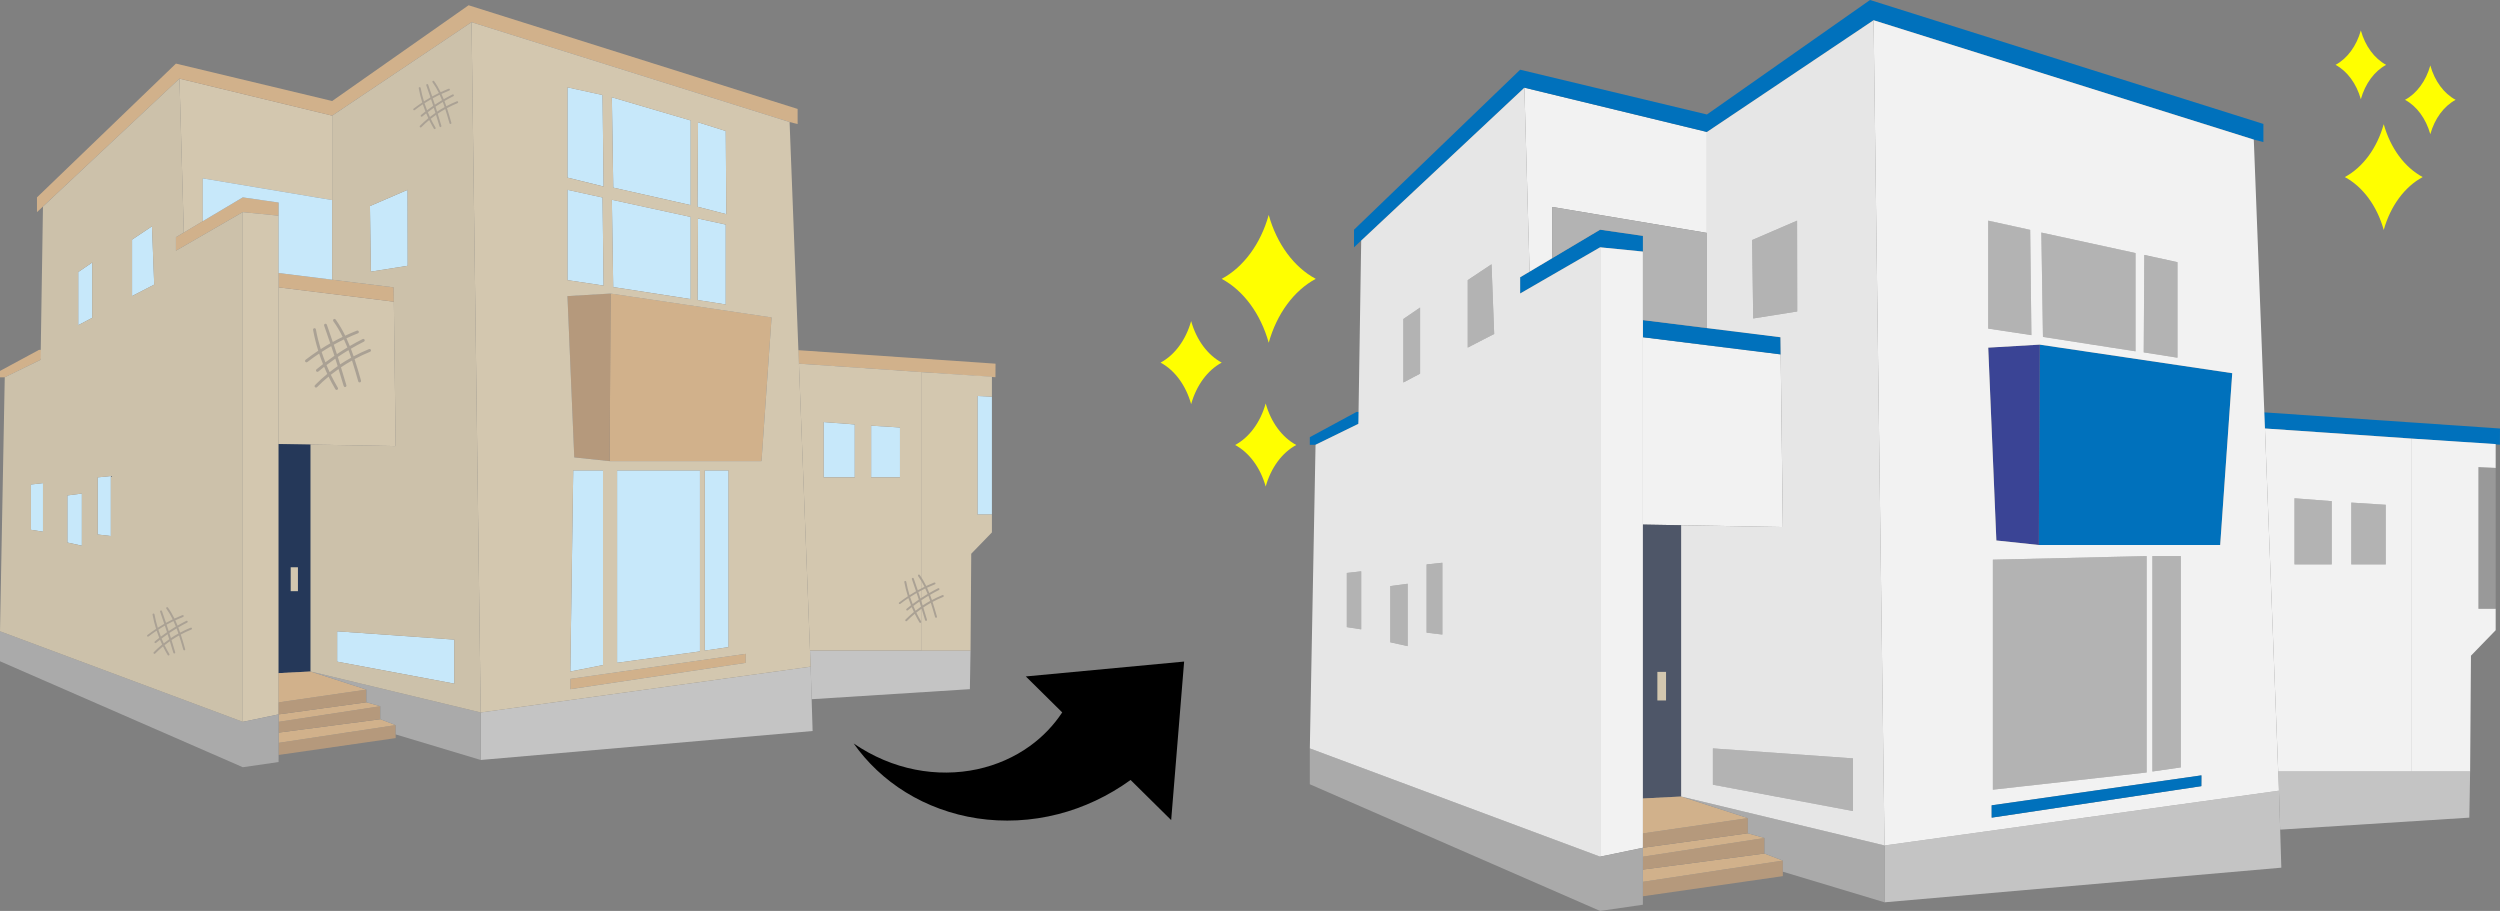
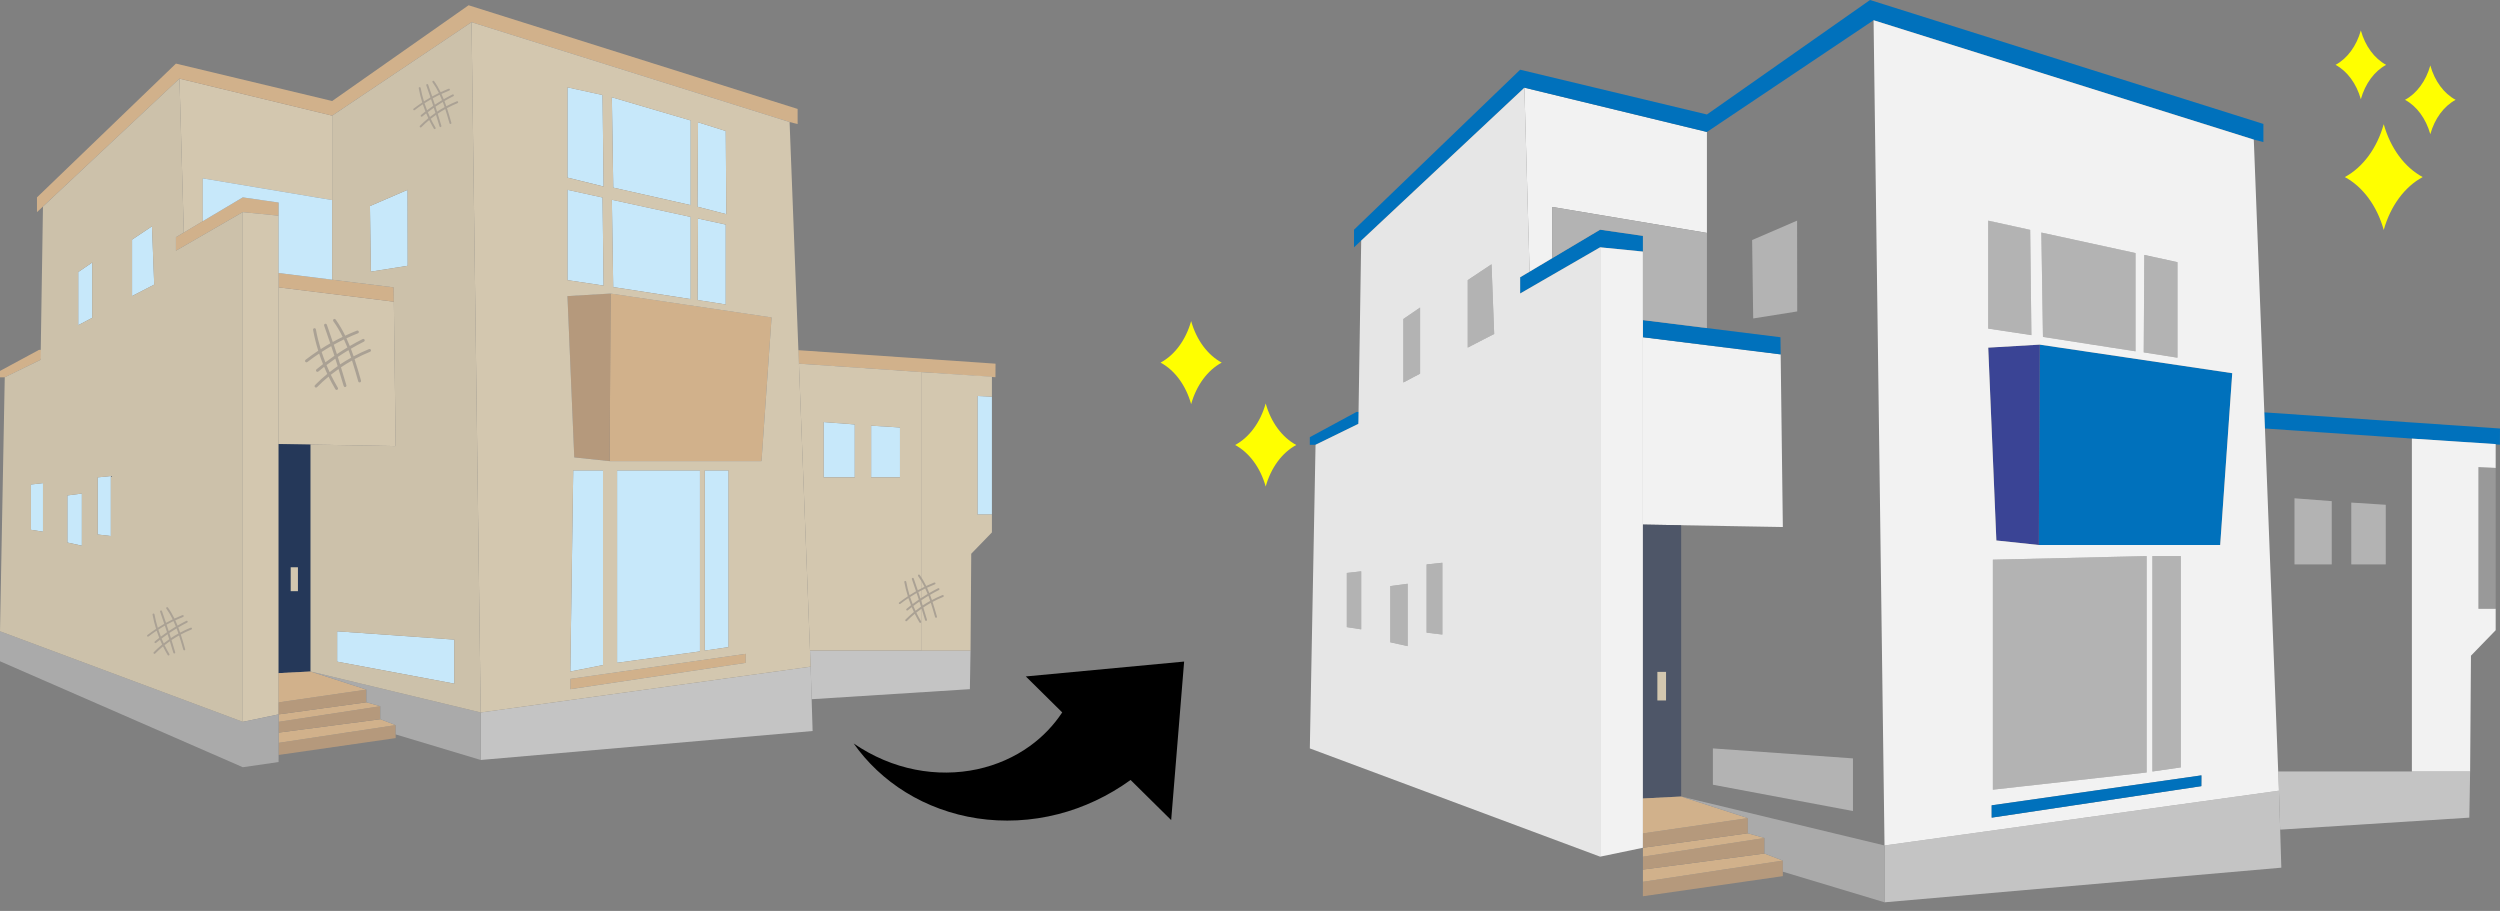
<svg xmlns="http://www.w3.org/2000/svg" width="931.31" height="339.35" viewBox="0 0 931.31 339.35">
  <rect x="0" y="0" width="931.31" height="339.35" fill="#808080" stroke="none" />
  <defs>
    <style>.e{fill:#ccc1aa;}.f{fill:#d3c7af;}.g{fill:#4e5668;}.h{fill:#253859;}.i{fill:#d1b18b;}.j{fill:#c7e8fa;}.k{fill:#e6e6e6;}.l{fill:#3a4495;}.m{fill:#dce6ef;}.n{fill:#0071bc;}.o{fill:#aaa;}.p{fill:url(#d);}.q{fill:#aaa194;}.r{fill:#999;}.s{fill:#b3b3b3;}.t{fill:#b5997c;}.u{fill:#f2f2f2;}.v{fill:#c4c4c4;}.w{fill:#ff0;}</style>
    <linearGradient id="d" x1="261.03" y1="55.8" x2="370.28" y2="55.8" gradientTransform="translate(210.59 539.22) rotate(-45.35) scale(1 -1)" gradientUnits="userSpaceOnUse">
      <stop offset="0" stop-color="#f6d78f" />
      <stop offset="1" stop-color="#f15a24" />
    </linearGradient>
  </defs>
  <g id="a" />
  <g id="b">
    <g id="c">
      <g>
        <g>
-           <path d="M472.63,127.69c-3.01-10.8-9.41-19.47-17.52-23.81,8.11-4.34,14.51-13.01,17.52-23.81,3.01,10.8,9.41,19.47,17.52,23.81-8.11,4.34-14.51,13.01-17.52,23.81Z" fill="#ff0" />
+           <path d="M472.63,127.69Z" fill="#ff0" />
          <path d="M443.73,150.56c-1.96-7.02-6.12-12.65-11.39-15.48,5.27-2.82,9.43-8.46,11.39-15.48,1.96,7.02,6.12,12.65,11.39,15.48-5.27,2.82-9.43,8.46-11.39,15.48Z" fill="#ff0" />
          <path d="M471.5,181.25c-1.96-7.02-6.12-12.65-11.39-15.48,5.27-2.82,9.43-8.46,11.39-15.48,1.96,7.02,6.12,12.65,11.39,15.48-5.27,2.82-9.43,8.46-11.39,15.48Z" fill="#ff0" />
        </g>
        <g>
          <path d="M888,85.67c-2.49-8.94-7.79-16.12-14.5-19.71,6.71-3.6,12.01-10.77,14.5-19.71,2.49,8.94,7.79,16.12,14.51,19.71-6.71,3.6-12.01,10.77-14.51,19.71Z" fill="#ff0" />
          <path d="M879.47,36.97c-1.62-5.81-5.07-10.48-9.43-12.81,4.36-2.34,7.81-7,9.43-12.81,1.62,5.81,5.07,10.48,9.43,12.81-4.36,2.34-7.81,7-9.43,12.81Z" fill="#ff0" />
          <path d="M905.35,50c-1.62-5.81-5.07-10.48-9.43-12.81,4.36-2.34,7.81-7,9.43-12.81,1.62,5.81,5.07,10.48,9.43,12.81-4.36,2.34-7.81,7-9.43,12.81Z" fill="#ff0" />
        </g>
        <g>
          <polygon points="103.8 107.05 146.72 112.39 147.39 166.18 103.8 165.41 103.8 107.05" fill="#d3c7af" />
          <polygon points="65.54 93.4 90.45 79.02 103.8 80.35 103.8 75.46 90.45 73.53 65.54 88.36 65.54 93.4" fill="#d1b18b" />
          <polygon points="103.8 101.71 103.8 107.05 146.72 112.39 146.65 107.05 103.8 101.71" fill="#d1b18b" />
          <polygon points="16.01 130.33 14.53 130.33 0 138.18 0 140.56 1.78 140.56 15.12 134.03 16.01 130.33" fill="#d1b18b" />
          <polygon points="66.86 29.29 123.74 43.08 123.74 74.54 75.55 66.45 75.55 82.4 68.48 86.61 66.86 29.29" fill="#d3c7af" />
          <polygon points="103.8 266.12 90.45 268.9 90.45 79.02 103.8 80.35 103.8 266.12" fill="#d3c7af" />
          <polygon points="103.8 250.75 115.71 250.15 115.71 165.62 103.8 165.41 103.8 250.75" fill="#253859" />
          <polygon points="147.39 274.96 147.39 270.12 103.8 276.73 103.78 281.24 147.39 274.96" fill="#b5997c" />
          <polygon points="147.39 270.12 141.67 267.92 103.8 272.91 103.8 276.73 147.39 270.12" fill="#d1b18b" />
          <polygon points="141.67 263.08 103.8 268.9 103.8 272.91 141.67 267.92 141.67 263.08" fill="#b5997c" />
          <polygon points="141.67 263.08 136.49 261.62 103.8 266.12 103.8 268.9 141.67 263.08" fill="#d1b18b" />
          <polygon points="103.8 261.65 136.49 256.89 136.49 261.62 103.8 266.12 103.8 261.65" fill="#b5997c" />
          <polygon points="115.71 250.15 136.49 256.89 103.8 261.65 103.8 250.75 115.71 250.15" fill="#d1b18b" />
          <polygon points="13.77 73.53 65.54 23.69 123.74 37.63 174.56 1.96 297.13 40.58 297.13 46.22 294.14 45.46 175.66 8.27 123.74 43.08 66.86 29.29 13.77 79.02 13.77 73.53" fill="#d1b18b" />
          <polygon points="302.72 272.32 179.08 283.11 179.08 265.41 301.98 248.34 302.72 272.32" fill="#c4c4c4" />
          <polygon points="0 235.17 0 246.34 90.45 285.81 103.78 283.87 103.8 266.12 90.45 268.9 0 235.17" fill="#aaa" />
          <polygon points="179.08 283.11 147.39 273.58 147.39 270.12 141.67 267.92 141.67 263.08 136.49 261.62 136.49 256.89 115.71 250.15 179.08 265.41 179.08 283.11" fill="#aaa" />
          <rect x="108.29" y="211.32" width="2.7" height="8.91" fill="#d3c7af" />
          <g>
            <polygon points="34.36 97.78 34.36 118.39 29.14 121.14 29.14 101.35 34.36 97.78" fill="#c7e8fa" />
            <polygon points="56.62 84.31 49.2 89.26 49.2 110.28 57.45 106.02 56.62 84.31" fill="#c7e8fa" />
            <polygon points="41.3 177.32 41.3 199.69 36.39 199.11 36.39 177.84 41.3 177.32" fill="#c7e8fa" />
            <polygon points="30.5 183.85 25.09 184.57 25.09 202.09 30.5 203.29 30.5 183.85" fill="#c7e8fa" />
            <polygon points="16.01 179.98 11.53 180.49 11.53 197.36 16.01 198.07 16.01 179.98" fill="#c7e8fa" />
          </g>
          <path d="M65.54,93.4v-5.04l2.94-1.75-1.62-57.32L16.01,76.94l-.89,57.09-13.35,6.52L0,235.17l90.45,33.73V79.02l-24.91,14.38ZM16.01,198.07l-4.48-.71v-16.87l4.48-.51v18.09Zm14.48,5.23l-5.4-1.2v-17.52l5.4-.72v19.45Zm3.87-84.91l-5.22,2.75v-19.79l5.22-3.57v20.61Zm6.93,81.3l-4.9-.58v-21.27l4.9-.51v22.36Zm7.9-89.4v-21.02l7.42-4.95,.82,21.71-8.24,4.26Z" fill="#ccc1aa" />
          <polygon points="75.55 66.45 75.55 82.4 90.45 73.53 103.8 75.46 103.8 101.71 123.74 104.19 123.74 74.54 75.55 66.45" fill="#c7e8fa" />
          <polygon points="297.49 135.47 370.83 140.52 370.86 135.48 297.35 130.45 297.49 135.47" fill="#d1b18b" />
          <polygon points="361.55 242.36 361.3 256.73 302.36 260.47 301.98 248.34 301.75 242.36 361.55 242.36" fill="#c4c4c4" />
          <g>
            <polygon points="318.43 177.83 306.82 177.83 306.82 157.22 318.43 158.12 318.43 177.83" fill="#c7e8fa" />
            <polygon points="335.26 177.83 324.52 177.83 324.52 158.56 335.26 159.25 335.26 177.83" fill="#c7e8fa" />
          </g>
          <path d="M297.62,135.47l4.13,106.88h41.65v-103.73l-45.78-3.15Zm20.81,42.36h-11.61v-20.61l11.61,.89v19.71Zm16.83,0h-10.74v-19.27l10.74,.68v18.58Z" fill="#d3c7af" />
          <g>
            <polygon points="227.42 109.34 227.14 171.77 283.68 171.77 287.43 118.24 227.42 109.34" fill="#d1b18b" />
            <polygon points="277.8 246.92 212.47 256.73 212.46 252.89 277.82 243.56 277.8 246.92" fill="#d1b18b" />
            <polygon points="211.39 70.71 211.39 104.35 224.85 106.39 224.46 73.58 211.39 70.71" fill="#c7e8fa" />
            <polygon points="227.94 74.42 228.44 106.94 257.29 111.42 257.29 80.81 227.94 74.42" fill="#c7e8fa" />
            <polygon points="260.02 81.41 259.85 111.77 270.36 113.42 270.36 83.66 260.02 81.41" fill="#c7e8fa" />
            <polygon points="211.39 32.53 211.39 66.16 224.85 69.48 224.46 35.4 211.39 32.53" fill="#c7e8fa" />
            <polygon points="227.94 36.24 228.46 69.9 257.29 76.41 257.29 44.87 227.94 36.24" fill="#c7e8fa" />
            <polygon points="260.02 45.55 259.83 77.01 270.57 79.79 270.36 48.81 260.02 45.55" fill="#c7e8fa" />
            <polygon points="213.55 175.23 224.64 175.23 224.64 247.75 212.46 250.15 213.55 175.23" fill="#c7e8fa" />
            <polygon points="229.88 175.23 229.88 246.9 260.75 242.66 260.75 175.23 229.88 175.23" fill="#c7e8fa" />
            <polygon points="262.55 175.23 262.55 242.36 271.4 241.07 271.4 175.23 262.55 175.23" fill="#c7e8fa" />
            <polygon points="211.39 110.28 227.42 109.34 227.14 171.77 213.93 170.37 211.39 110.28" fill="#b5997c" />
          </g>
          <path d="M294.14,45.46L175.66,8.27l3.42,257.14,122.9-17.07-7.84-202.88Zm-34.12,.09l10.34,3.26,.21,30.98-10.74-2.77,.2-31.46Zm10.34,38.11v29.76l-10.52-1.65,.18-30.36,10.34,2.25Zm-13.08-38.78v31.54l-28.83-6.52-.52-33.66,29.34,8.64Zm0,35.94v30.61l-28.84-4.48-.5-32.52,29.34,6.39Zm-45.89-48.28l13.07,2.87,.39,34.09-13.46-3.32V32.53Zm0,38.18l13.07,2.87,.39,32.81-13.46-2.04v-33.63Zm66.4,176.21l-65.32,9.81v-3.84l65.35-9.33-.03,3.35Zm-65.34,3.23l1.09-74.92h11.09v72.52l-12.18,2.4Zm17.43-3.25v-71.67h30.87v67.43l-30.87,4.24Zm32.66-4.54v-67.13h8.85v65.84l-8.85,1.28Zm21.13-70.58h-56.53l-13.21-1.4-2.54-60.09,16.03-.94,60.01,8.9-3.75,53.53Z" fill="#d3c7af" />
          <g>
            <polygon points="151.84 70.71 137.82 76.76 138.16 101.19 151.88 99.01 151.84 70.71" fill="#c7e8fa" />
            <polygon points="169.24 238.27 169.24 254.68 125.6 246.48 125.6 235.17 169.24 238.27" fill="#c7e8fa" />
          </g>
          <path d="M175.66,8.27l-51.92,34.82v61.11l22.91,2.85,.74,59.13-31.68-.56v84.53l63.37,15.26-3.42-257.14Zm-37.5,92.92l-.33-24.43,14.01-6.05,.04,28.3-13.72,2.18Zm31.08,153.49l-43.65-8.2v-11.31l43.65,3.11v16.41Z" fill="#ccc1aa" />
          <polygon points="369.51 191.67 364.14 191.67 364.14 147.51 369.51 147.76 369.51 191.67" fill="#c7e8fa" />
          <polygon points="369.51 147.76 369.51 140.33 343.4 138.63 343.4 242.36 361.55 242.36 361.81 206.28 369.51 198.34 369.51 191.67 364.14 191.67 364.14 147.51 369.51 147.76" fill="#d3c7af" />
        </g>
        <path d="M441.12,246.45l-4.83,59.05-15.12-14.94c-8.28,5.99-17.52,10.31-26.95,12.72-10.1,2.6-20.4,3.05-30.1,1.59-9.71-1.47-18.81-4.85-26.67-9.7-7.87-4.84-14.46-11.14-19.43-18.2,7.13,4.89,14.99,8.17,22.88,9.72,7.89,1.57,15.81,1.44,23.11-.12,7.31-1.57,13.99-4.58,19.56-8.59,4.95-3.55,9.01-7.86,12.13-12.59l-13.56-13.4,58.98-5.54Z" fill="#d" />
        <g>
          <polygon points="612.03 125.63 663.34 132.02 664.15 196.33 612.03 195.41 612.03 125.63" fill="#f2f2f2" />
          <polygon points="566.29 109.32 596.08 92.13 612.03 93.72 612.03 87.87 596.08 85.57 566.29 103.29 566.29 109.32" fill="#0071bc" />
          <polygon points="612.03 119.25 612.03 125.63 663.34 132.02 663.26 125.63 612.03 119.25" fill="#0071bc" />
          <polygon points="507.08 153.46 505.31 153.46 487.94 162.86 487.94 165.7 490.06 165.7 506.02 157.9 507.08 153.46" fill="#0071bc" />
          <polygon points="567.87 32.67 635.87 49.16 635.87 86.77 578.26 77.1 578.26 96.17 569.81 101.2 567.87 32.67" fill="#f2f2f2" />
          <polygon points="612.03 315.81 596.08 319.13 596.08 92.13 612.03 93.72 612.03 315.81" fill="#f2f2f2" />
          <polygon points="612.03 297.44 626.27 296.72 626.27 195.66 612.03 195.41 612.03 297.44" fill="#4e5668" />
          <polygon points="664.15 326.38 664.15 320.59 612.03 328.49 612.01 333.88 664.15 326.38" fill="#b5997c" />
          <polygon points="664.15 320.59 657.31 317.96 612.03 323.93 612.03 328.49 664.15 320.59" fill="#d1b18b" />
          <polygon points="657.31 312.17 612.03 319.13 612.03 323.93 657.31 317.96 657.31 312.17" fill="#b5997c" />
          <polygon points="657.31 312.17 651.12 310.42 612.03 315.81 612.03 319.13 657.31 312.17" fill="#d1b18b" />
          <polygon points="612.03 310.46 651.12 304.77 651.12 310.42 612.03 315.81 612.03 310.46" fill="#b5997c" />
          <polygon points="626.27 296.72 651.12 304.77 612.03 310.46 612.03 297.44 626.27 296.72" fill="#d1b18b" />
          <polygon points="504.4 85.57 566.29 25.97 635.87 42.65 696.63 0 843.17 46.17 843.17 52.91 839.59 52 697.95 7.54 635.87 49.16 567.87 32.67 504.4 92.13 504.4 85.57" fill="#0071bc" />
          <polygon points="849.85 323.23 702.03 336.13 702.03 314.96 848.97 294.55 849.85 323.23" fill="#c4c4c4" />
-           <polygon points="487.94 278.8 487.94 292.16 596.08 339.35 612.01 337.03 612.03 315.81 596.08 319.13 487.94 278.8" fill="#aaa" />
          <polygon points="702.03 336.13 664.15 324.73 664.15 320.59 657.31 317.96 657.31 312.17 651.12 310.42 651.12 304.77 626.27 296.72 702.03 314.96 702.03 336.13" fill="#aaa" />
          <rect x="617.41" y="250.29" width="3.23" height="10.65" fill="#d3c7af" />
          <g>
            <polygon points="529.02 114.55 529.02 139.19 522.78 142.48 522.78 118.82 529.02 114.55" fill="#b3b3b3" />
            <polygon points="555.63 98.45 546.76 104.37 546.76 129.5 556.62 124.41 555.63 98.45" fill="#b3b3b3" />
            <polygon points="537.31 209.65 537.31 236.39 531.45 235.69 531.45 210.27 537.31 209.65" fill="#b3b3b3" />
            <polygon points="524.4 217.45 517.94 218.31 517.94 239.26 524.4 240.7 524.4 217.45" fill="#b3b3b3" />
            <polygon points="507.08 212.83 501.72 213.43 501.72 233.61 507.08 234.45 507.08 212.83" fill="#b3b3b3" />
          </g>
          <path d="M566.29,109.32v-6.03l3.52-2.09-1.94-68.53-60.79,56.96-1.06,68.26-15.95,7.8-2.13,113.11,108.14,40.33V92.13l-29.78,17.2Zm-59.21,125.13l-5.36-.84v-20.17l5.36-.61v21.63Zm17.31,6.25l-6.46-1.43v-20.95l6.46-.86v23.25Zm4.63-101.51l-6.24,3.29v-23.65l6.24-4.27v24.64Zm8.29,97.19l-5.86-.69v-25.43l5.86-.62v26.73Zm9.45-106.89v-25.13l8.87-5.91,.99,25.95-9.86,5.09Z" fill="#e6e6e6" />
          <polygon points="578.26 77.1 578.26 96.17 596.08 85.57 612.03 87.87 612.03 119.25 635.87 122.22 635.87 86.77 578.26 77.1" fill="#b3b3b3" />
          <polygon points="843.6 159.61 931.28 165.65 931.31 159.63 843.43 153.61 843.6 159.61" fill="#0071bc" />
          <polygon points="920.18 287.4 919.88 304.59 849.41 309.06 848.97 294.55 848.69 287.4 920.18 287.4" fill="#c4c4c4" />
          <g>
            <polygon points="868.63 210.26 854.75 210.26 854.75 185.62 868.63 186.69 868.63 210.26" fill="#b3b3b3" />
            <polygon points="888.75 210.26 875.91 210.26 875.91 187.22 888.75 188.04 888.75 210.26" fill="#b3b3b3" />
          </g>
-           <path d="M843.75,159.62l4.94,127.78h49.79v-124.01l-54.73-3.77Zm24.88,50.64h-13.88v-24.64l13.88,1.07v23.57Zm20.12,0h-12.84v-23.04l12.84,.82v22.22Z" fill="#f2f2f2" />
          <polygon points="759.83 128.38 759.49 203.02 827.08 203.02 831.57 139.02 759.83 128.38" fill="#0071bc" />
          <polygon points="740.67 82.19 740.67 122.4 756.76 124.85 756.29 85.62 740.67 82.19" fill="#b3b3b3" />
          <polygon points="760.45 86.63 761.05 125.51 795.53 130.87 795.53 94.27 760.45 86.63" fill="#b3b3b3" />
          <polygon points="798.8 94.98 798.59 131.27 811.16 133.25 811.16 97.67 798.8 94.98" fill="#b3b3b3" />
          <polygon points="740.67 36.54 740.67 76.76 756.76 80.73 756.29 39.97 740.67 36.54" fill="#dce6ef" />
          <polygon points="798.8 52.11 798.57 89.73 811.41 93.04 811.16 56 798.8 52.11" fill="#dce6ef" />
          <polygon points="742.39 208.49 742.39 294.17 799.67 287.76 799.67 207.15 742.39 208.49" fill="#b3b3b3" />
          <polygon points="801.82 207.15 801.82 287.4 812.41 285.87 812.41 207.15 801.82 207.15" fill="#b3b3b3" />
          <polygon points="740.67 129.5 759.83 128.38 759.49 203.02 743.7 201.34 740.67 129.5" fill="#3a4495" />
          <path d="M839.59,52L697.95,7.54l4.08,307.42,146.93-20.41-9.37-242.55Zm-28.43,45.67v35.58l-12.57-1.98,.21-36.3,12.36,2.69Zm-15.63-3.4v36.6l-34.48-5.36-.6-38.88,35.08,7.64Zm-54.87-12.07l15.63,3.43,.46,39.22-16.09-2.44v-40.21Zm79.39,210.66l-78.1,11.73v-4.59l78.13-11.15-.03,4.01Zm-77.66-84.37l57.28-1.34v80.61l-57.28,6.41m59.43-6.77v-80.25h10.59v78.72l-10.59,1.53Zm25.26-84.38h-67.59l-15.8-1.68-3.03-71.84,19.16-1.12,71.74,10.64-4.49,64Z" fill="#f2f2f2" />
          <g>
            <polygon points="669.46 82.19 652.71 89.42 653.11 118.63 669.51 116.02 669.46 82.19" fill="#b3b3b3" />
            <polygon points="690.27 282.52 690.27 302.13 638.09 292.33 638.09 278.8 690.27 282.52" fill="#b3b3b3" />
          </g>
-           <path d="M697.95,7.54l-62.07,41.63V122.22l27.39,3.41,.89,70.7-37.88-.66v101.05l75.76,18.24-4.08-307.42Zm-44.84,111.09l-.4-29.21,16.75-7.23,.05,33.83-16.4,2.61Zm37.16,183.5l-52.18-9.81v-13.52l52.18,3.72v19.61Z" fill="#e6e6e6" />
          <polygon points="929.7 226.8 923.28 226.8 923.28 174.01 929.7 174.31 929.7 226.8" fill="#999" />
          <polygon points="929.7 174.31 929.7 165.43 898.48 163.39 898.48 287.4 920.18 287.4 920.49 244.27 929.7 234.77 929.7 226.8 923.28 226.8 923.28 174.01 929.7 174.31" fill="#f2f2f2" />
          <polygon points="820.05 292.86 741.95 304.59 741.94 300 820.08 288.84 820.05 292.86" fill="#0071bc" />
        </g>
        <g>
          <path d="M334.89,224.89c.07,.09,.18,.14,.29,.14,.08,0,.16-.03,.22-.08,.97-.75,1.97-1.47,2.99-2.15,.3,.9,.63,1.79,.98,2.67-.56,.43-1.11,.87-1.65,1.33-.15,.13-.18,.36-.05,.51,.07,.09,.18,.13,.28,.13,.08,0,.17-.03,.23-.08,.48-.4,.97-.8,1.47-1.18,.25,.6,.52,1.2,.8,1.79-1.09,.89-2.13,1.84-3.12,2.84-.14,.14-.14,.37,0,.52,.07,.07,.16,.11,.26,.11s.19-.04,.26-.11c.93-.94,1.9-1.83,2.92-2.67,.54,1.09,1.11,2.16,1.74,3.21,.07,.11,.19,.18,.31,.18,.06,0,.13-.02,.19-.05,.17-.1,.23-.33,.13-.5-.64-1.08-1.23-2.18-1.78-3.3,.64-.51,1.29-.99,1.96-1.46,.44,1.44,.88,2.87,1.3,4.31,.05,.16,.19,.26,.35,.26,.03,0,.07,0,.1-.01,.19-.06,.3-.26,.25-.45-.44-1.51-.9-3.03-1.37-4.55,.91-.61,1.85-1.18,2.8-1.72,.57,1.76,1.08,3.53,1.58,5.29,.05,.16,.19,.27,.35,.27,.03,0,.07,0,.1-.01,.19-.05,.31-.26,.25-.45-.5-1.76-1.03-3.6-1.63-5.45,1.28-.69,2.6-1.32,3.94-1.86,.19-.08,.28-.29,.2-.48-.08-.19-.29-.28-.48-.2-1.33,.54-2.63,1.15-3.9,1.83-.22-.64-.45-1.29-.7-1.93,1.08-.63,2.19-1.24,3.31-1.8,.18-.09,.25-.31,.16-.49-.09-.18-.31-.25-.49-.16-1.1,.56-2.19,1.15-3.25,1.77-.27-.66-.55-1.32-.85-1.97,.96-.45,1.93-.87,2.91-1.26,.19-.07,.28-.29,.21-.47-.07-.19-.29-.28-.47-.21-1,.4-1.98,.83-2.96,1.28-.7-1.43-1.49-2.81-2.42-4.1-.12-.16-.35-.2-.51-.08-.16,.12-.2,.35-.08,.51,.91,1.26,1.68,2.6,2.36,3.98-.84,.41-1.67,.84-2.49,1.29-.49-1.47-.99-2.93-1.51-4.38-.07-.19-.28-.29-.47-.22-.19,.07-.29,.28-.22,.47,.53,1.49,1.04,2.99,1.54,4.5-.82,.47-1.62,.96-2.41,1.47-.5-1.64-.92-3.31-1.23-5.01-.04-.2-.23-.33-.43-.29-.2,.04-.33,.23-.29,.42,.33,1.8,.77,3.56,1.31,5.29-1.1,.73-2.17,1.49-3.21,2.29-.16,.12-.19,.35-.07,.51Zm10.67-3.63c-.9,.54-1.79,1.1-2.67,1.69-.26-.8-.52-1.59-.79-2.39,.85-.47,1.7-.92,2.57-1.34,.31,.67,.61,1.35,.88,2.04Zm-1.84,4.3c-.2-.63-.39-1.26-.59-1.89,.89-.6,1.79-1.18,2.71-1.73,.24,.63,.47,1.27,.68,1.91-.95,.53-1.89,1.09-2.8,1.7Zm-3.46,.17c.73-.56,1.48-1.1,2.23-1.63,.2,.63,.4,1.27,.6,1.9-.7,.48-1.38,.99-2.04,1.52-.28-.59-.54-1.19-.79-1.79Zm-1.23-3.32c.8-.52,1.61-1.01,2.43-1.49,.27,.82,.55,1.63,.81,2.45-.78,.53-1.54,1.08-2.29,1.65-.34-.86-.66-1.74-.95-2.62Z" fill="#aaa194" />
          <path d="M54.84,237.03c.07,.09,.18,.14,.29,.14,.08,0,.16-.02,.22-.08,.97-.75,1.97-1.47,2.99-2.15,.3,.9,.63,1.79,.98,2.67-.56,.43-1.11,.87-1.65,1.33-.15,.13-.18,.36-.05,.51,.07,.09,.18,.13,.28,.13,.08,0,.17-.03,.23-.08,.48-.4,.97-.8,1.47-1.18,.25,.6,.52,1.2,.8,1.79-1.09,.89-2.13,1.84-3.12,2.84-.14,.14-.14,.37,0,.52,.07,.07,.16,.11,.26,.11s.19-.04,.26-.11c.93-.94,1.9-1.83,2.92-2.67,.54,1.09,1.11,2.16,1.74,3.21,.07,.11,.19,.18,.31,.18,.06,0,.13-.02,.19-.05,.17-.1,.23-.33,.13-.5-.64-1.08-1.23-2.18-1.78-3.3,.64-.51,1.29-.99,1.96-1.46,.44,1.44,.88,2.87,1.3,4.31,.05,.16,.19,.26,.35,.26,.03,0,.07,0,.1-.01,.19-.06,.3-.26,.25-.45-.44-1.51-.9-3.03-1.37-4.55,.91-.61,1.85-1.18,2.8-1.72,.57,1.75,1.08,3.53,1.58,5.29,.05,.16,.19,.27,.35,.27,.03,0,.07,0,.1-.01,.19-.05,.31-.26,.25-.45-.5-1.76-1.03-3.6-1.63-5.45,1.28-.69,2.6-1.32,3.94-1.86,.19-.08,.28-.29,.2-.48-.08-.19-.29-.28-.48-.2-1.33,.54-2.63,1.15-3.9,1.83-.22-.64-.45-1.29-.7-1.93,1.08-.63,2.19-1.24,3.31-1.8,.18-.09,.25-.31,.16-.49-.09-.18-.31-.25-.49-.16-1.1,.56-2.19,1.15-3.25,1.77-.27-.66-.55-1.32-.85-1.97,.96-.45,1.93-.87,2.91-1.26,.19-.07,.28-.29,.21-.47-.07-.19-.29-.28-.47-.21-1,.4-1.98,.83-2.96,1.28-.7-1.43-1.49-2.81-2.42-4.1-.12-.16-.35-.2-.51-.08-.16,.12-.2,.35-.08,.51,.91,1.26,1.68,2.6,2.36,3.98-.84,.41-1.67,.84-2.49,1.29-.49-1.47-.99-2.93-1.51-4.38-.07-.19-.28-.29-.47-.22-.19,.07-.29,.28-.22,.47,.53,1.49,1.04,2.99,1.54,4.5-.82,.47-1.62,.96-2.41,1.47-.5-1.64-.92-3.31-1.23-5.01-.04-.2-.23-.33-.43-.29-.2,.04-.33,.23-.29,.42,.33,1.8,.77,3.56,1.31,5.29-1.1,.72-2.17,1.49-3.21,2.29-.16,.12-.19,.35-.07,.51Zm10.67-3.63c-.9,.54-1.79,1.1-2.67,1.69-.26-.8-.52-1.59-.79-2.39,.85-.47,1.7-.92,2.57-1.34,.31,.67,.61,1.35,.88,2.04Zm-1.84,4.3c-.2-.63-.39-1.26-.59-1.89,.89-.6,1.79-1.18,2.71-1.73,.24,.63,.47,1.27,.68,1.91-.95,.53-1.89,1.09-2.8,1.7Zm-3.46,.17c.73-.56,1.48-1.1,2.23-1.63,.2,.63,.4,1.27,.6,1.9-.7,.48-1.38,.99-2.04,1.52-.28-.59-.54-1.19-.79-1.79Zm-1.23-3.32c.8-.52,1.61-1.01,2.43-1.49,.27,.82,.55,1.63,.81,2.45-.78,.53-1.54,1.08-2.29,1.65-.34-.86-.66-1.74-.95-2.62Z" fill="#aaa194" />
          <path d="M154,40.94c.07,.09,.18,.14,.29,.14,.08,0,.16-.02,.22-.08,.97-.75,1.97-1.47,2.99-2.15,.3,.9,.63,1.79,.98,2.67-.56,.43-1.11,.87-1.65,1.33-.15,.13-.18,.36-.05,.51,.07,.09,.18,.13,.28,.13,.08,0,.17-.03,.23-.08,.48-.4,.97-.8,1.47-1.18,.25,.6,.52,1.2,.8,1.79-1.09,.89-2.13,1.84-3.12,2.84-.14,.14-.14,.37,0,.52,.07,.07,.16,.11,.26,.11s.19-.04,.26-.11c.93-.94,1.9-1.83,2.92-2.67,.54,1.09,1.11,2.16,1.74,3.21,.07,.11,.19,.18,.31,.18,.06,0,.13-.02,.19-.05,.17-.1,.23-.33,.13-.5-.64-1.08-1.23-2.18-1.78-3.3,.64-.51,1.29-.99,1.96-1.46,.44,1.44,.88,2.87,1.3,4.31,.05,.16,.19,.26,.35,.26,.03,0,.07,0,.1-.01,.19-.06,.3-.26,.25-.45-.44-1.51-.9-3.03-1.37-4.55,.91-.61,1.85-1.18,2.8-1.72,.57,1.76,1.08,3.53,1.58,5.29,.05,.16,.19,.27,.35,.27,.03,0,.07,0,.1-.01,.19-.05,.31-.26,.25-.45-.5-1.76-1.03-3.6-1.63-5.45,1.28-.69,2.6-1.32,3.94-1.86,.19-.08,.28-.29,.2-.48-.08-.19-.29-.28-.48-.2-1.33,.54-2.63,1.15-3.9,1.83-.22-.64-.45-1.29-.7-1.93,1.08-.63,2.19-1.24,3.31-1.8,.18-.09,.25-.31,.16-.49-.09-.18-.31-.25-.49-.16-1.1,.56-2.19,1.15-3.25,1.77-.27-.66-.55-1.32-.85-1.97,.96-.45,1.93-.87,2.91-1.26,.19-.07,.28-.29,.21-.47-.07-.19-.29-.28-.47-.21-1,.4-1.98,.83-2.96,1.28-.7-1.43-1.49-2.81-2.42-4.1-.12-.16-.35-.2-.51-.08-.16,.12-.2,.35-.08,.51,.91,1.26,1.68,2.6,2.36,3.98-.84,.41-1.67,.84-2.49,1.29-.49-1.47-.99-2.93-1.51-4.38-.07-.19-.28-.29-.47-.22-.19,.07-.29,.28-.22,.47,.53,1.49,1.04,2.99,1.54,4.5-.82,.47-1.62,.96-2.41,1.47-.5-1.64-.92-3.31-1.23-5.01-.04-.2-.23-.33-.43-.29-.2,.04-.33,.23-.29,.42,.33,1.8,.77,3.56,1.31,5.29-1.1,.72-2.17,1.49-3.21,2.29-.16,.12-.19,.35-.07,.51Zm10.67-3.63c-.9,.54-1.79,1.1-2.67,1.69-.26-.8-.52-1.59-.79-2.39,.85-.47,1.7-.92,2.57-1.34,.31,.67,.61,1.35,.88,2.04Zm-1.84,4.3c-.2-.63-.39-1.26-.59-1.89,.89-.6,1.79-1.18,2.71-1.73,.24,.63,.47,1.27,.68,1.91-.95,.53-1.89,1.09-2.8,1.7Zm-3.46,.17c.73-.56,1.48-1.1,2.23-1.63,.2,.63,.4,1.27,.6,1.9-.7,.48-1.38,.99-2.04,1.52-.28-.59-.54-1.19-.79-1.79Zm-1.23-3.32c.8-.52,1.61-1.01,2.43-1.49,.27,.82,.55,1.63,.81,2.45-.78,.53-1.54,1.08-2.29,1.65-.34-.86-.66-1.74-.95-2.62Z" fill="#aaa194" />
          <path d="M113.75,134.77c.11,.14,.26,.21,.42,.21,.12,0,.23-.04,.33-.11,1.43-1.1,2.89-2.15,4.39-3.15,.44,1.32,.92,2.63,1.44,3.92-.82,.64-1.63,1.28-2.43,1.95-.23,.19-.26,.53-.07,.75,.11,.13,.26,.19,.41,.19,.12,0,.24-.04,.34-.12,.71-.59,1.43-1.17,2.16-1.74,.37,.88,.76,1.76,1.17,2.63-1.6,1.31-3.13,2.7-4.57,4.17-.21,.21-.21,.55,0,.76,.1,.1,.24,.15,.38,.15s.28-.05,.38-.16c1.36-1.38,2.79-2.68,4.29-3.92,.79,1.6,1.63,3.17,2.55,4.71,.1,.17,.28,.26,.46,.26,.09,0,.19-.02,.27-.08,.25-.15,.34-.48,.19-.73-.94-1.58-1.81-3.2-2.62-4.84,.93-.74,1.89-1.46,2.87-2.15,.65,2.11,1.29,4.22,1.91,6.33,.07,.23,.28,.39,.51,.39,.05,0,.1,0,.15-.02,.28-.08,.45-.38,.36-.66-.65-2.22-1.33-4.45-2.02-6.67,1.33-.9,2.71-1.74,4.11-2.53,.84,2.58,1.58,5.18,2.32,7.76,.07,.24,.28,.39,.52,.39,.05,0,.1,0,.15-.02,.28-.08,.45-.38,.37-.66-.73-2.58-1.51-5.29-2.4-8,1.88-1.02,3.81-1.93,5.78-2.73,.27-.11,.41-.42,.3-.7-.11-.27-.42-.41-.7-.3-1.95,.79-3.86,1.69-5.73,2.69-.32-.95-.66-1.89-1.02-2.83,1.59-.93,3.21-1.82,4.85-2.64,.26-.13,.37-.46,.24-.72-.13-.26-.46-.37-.72-.24-1.62,.82-3.21,1.68-4.78,2.6-.39-.97-.81-1.94-1.25-2.89,1.41-.66,2.83-1.28,4.28-1.85,.28-.11,.41-.42,.3-.7-.11-.28-.42-.41-.7-.3-1.47,.58-2.91,1.21-4.34,1.88-1.03-2.09-2.19-4.12-3.56-6.02-.17-.24-.51-.29-.75-.12-.24,.17-.29,.51-.12,.75,1.34,1.85,2.47,3.81,3.46,5.84-1.24,.6-2.46,1.24-3.66,1.9-.72-2.15-1.46-4.3-2.21-6.44-.1-.28-.41-.42-.68-.33-.28,.1-.43,.4-.33,.68,.77,2.19,1.53,4.39,2.27,6.6-1.2,.68-2.38,1.41-3.54,2.15-.74-2.41-1.35-4.86-1.8-7.36-.05-.29-.34-.49-.62-.43-.29,.05-.48,.33-.43,.62,.48,2.64,1.13,5.23,1.92,7.77-1.61,1.06-3.18,2.18-4.71,3.37-.23,.18-.28,.52-.1,.75Zm15.66-5.33c-1.32,.79-2.63,1.62-3.91,2.48-.38-1.17-.77-2.34-1.16-3.51,1.24-.69,2.5-1.35,3.78-1.96,.46,.98,.89,1.98,1.29,2.99Zm-2.7,6.31c-.29-.92-.58-1.85-.87-2.77,1.3-.88,2.63-1.73,3.98-2.54,.35,.93,.68,1.87,1,2.81-1.4,.78-2.78,1.6-4.11,2.49Zm-5.08,.25c1.08-.82,2.17-1.62,3.28-2.39,.3,.93,.59,1.86,.88,2.79-1.02,.71-2.02,1.45-3,2.23-.41-.87-.79-1.74-1.16-2.62Zm-1.81-4.88c1.17-.76,2.36-1.49,3.57-2.18,.4,1.2,.8,2.4,1.19,3.6-1.14,.78-2.26,1.59-3.36,2.43-.5-1.27-.98-2.55-1.4-3.85Z" fill="#aaa194" />
        </g>
      </g>
    </g>
  </g>
</svg>